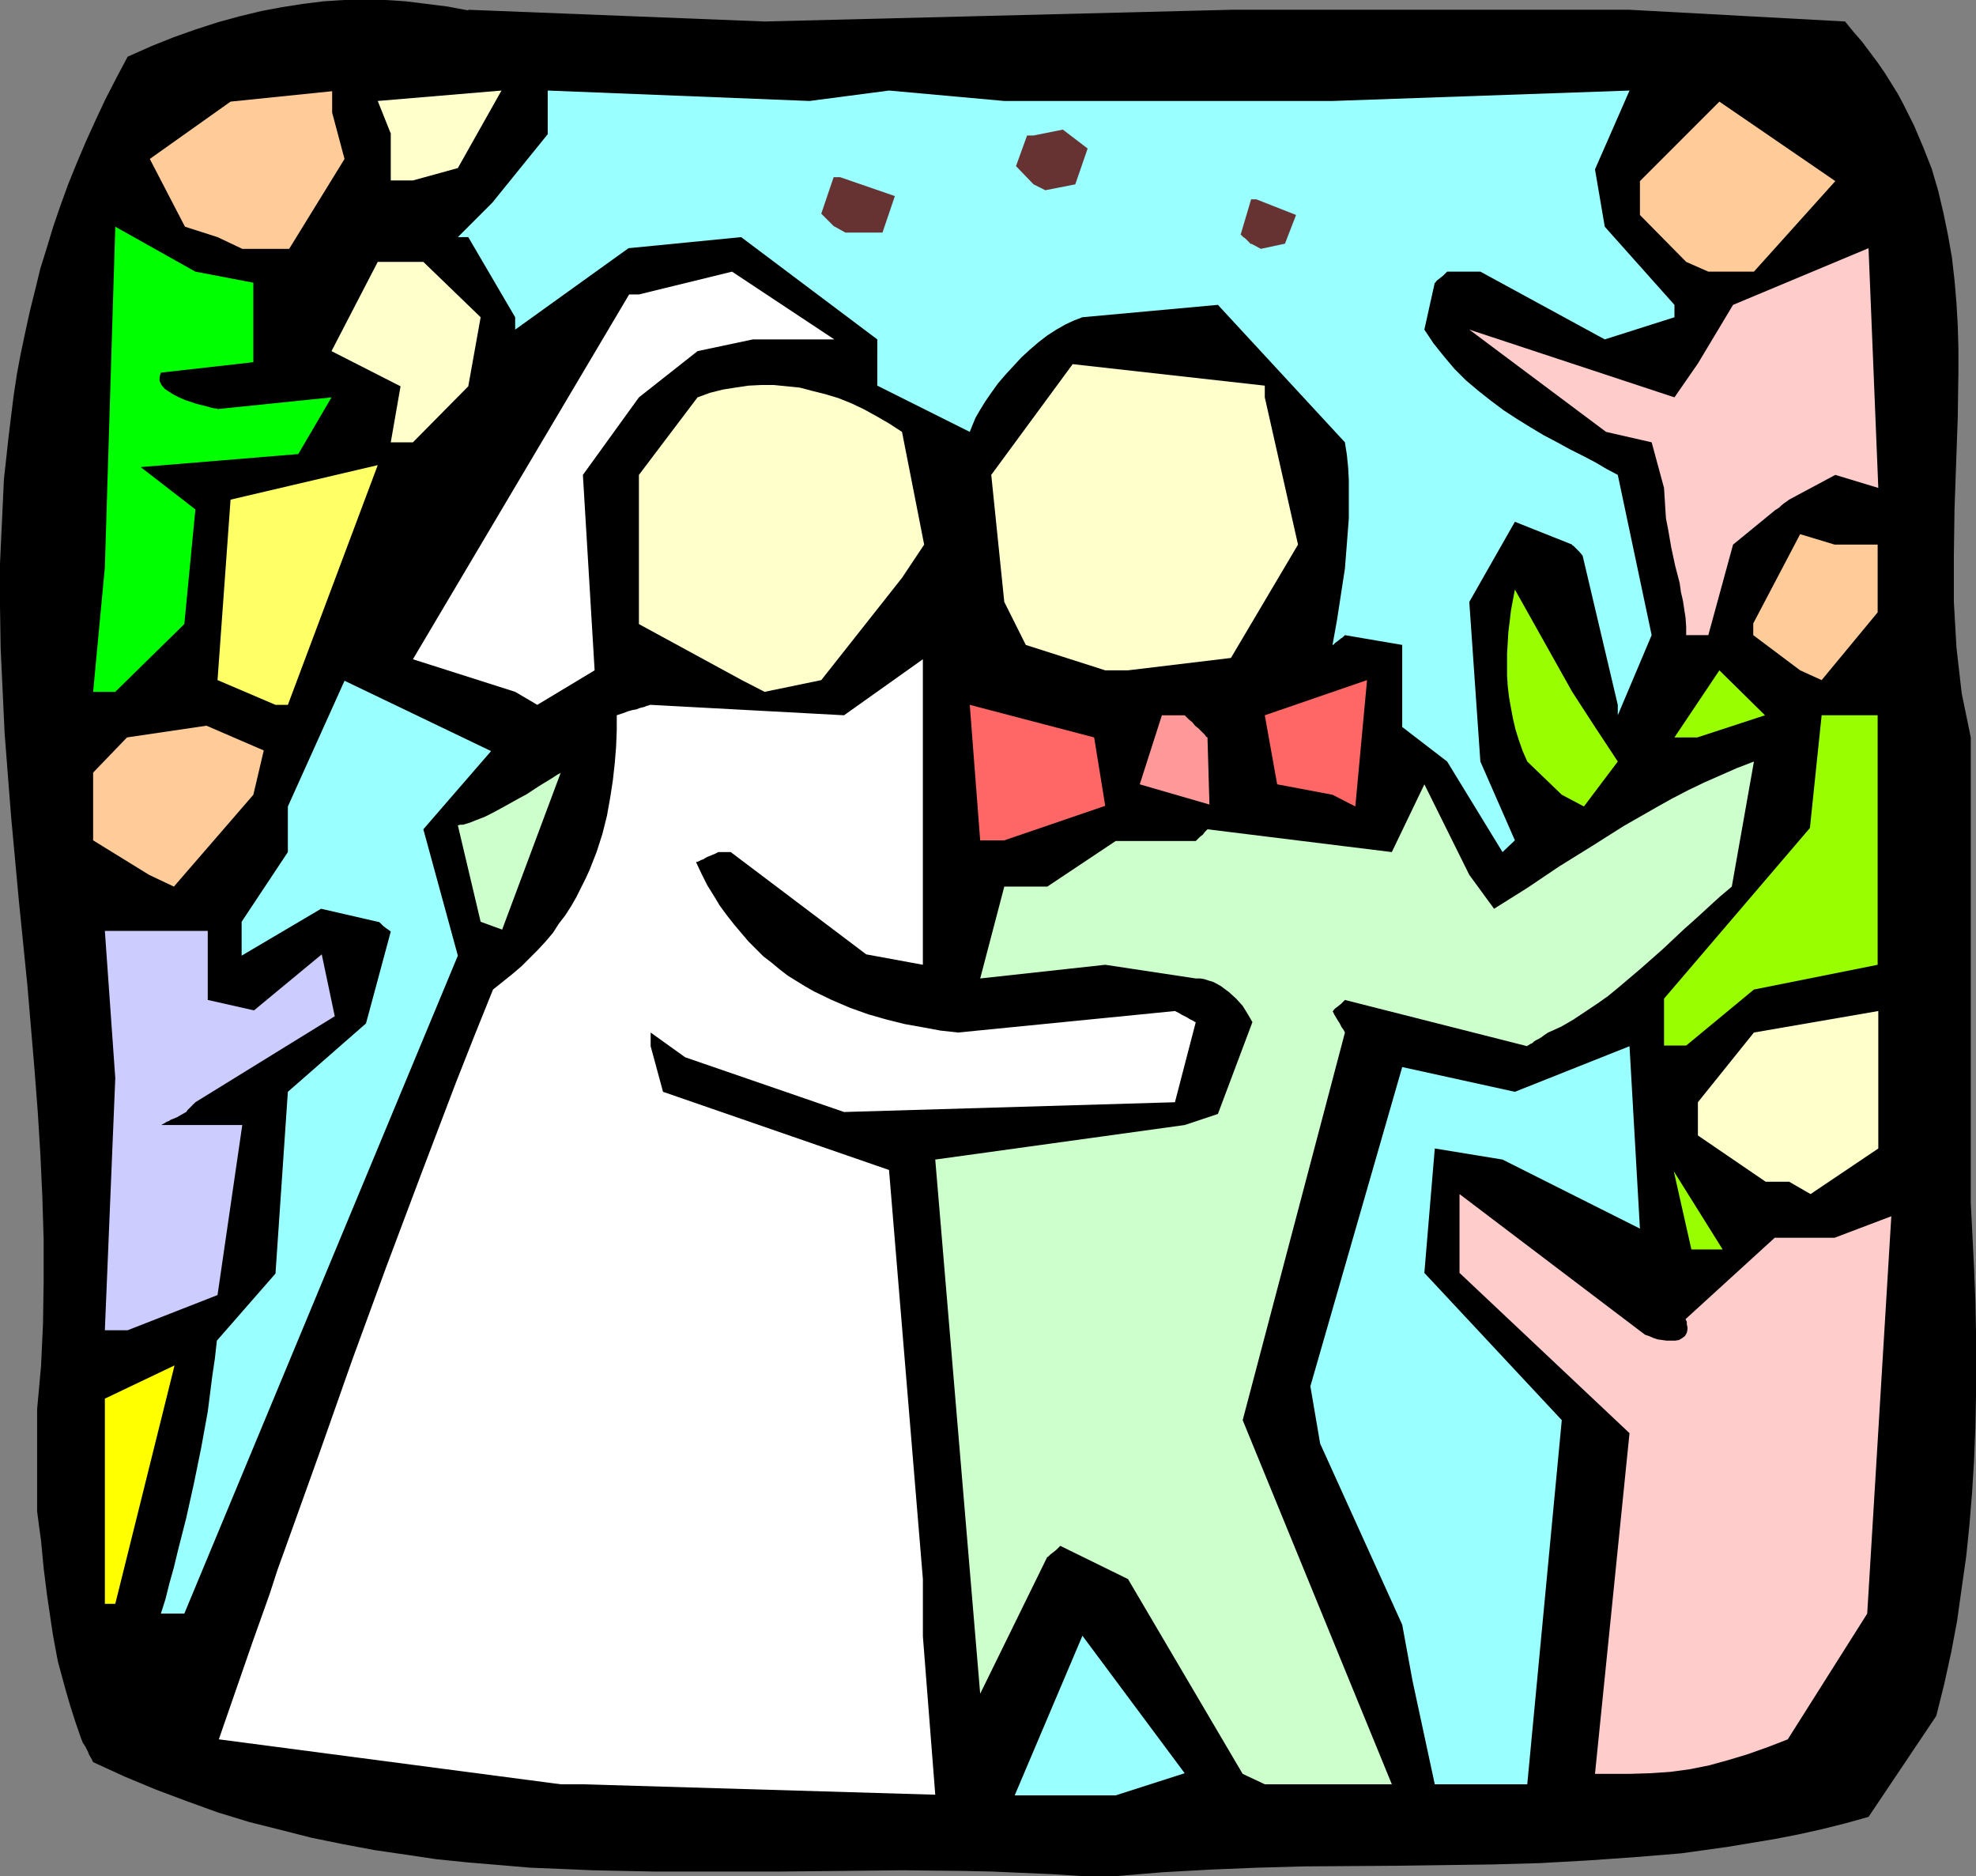
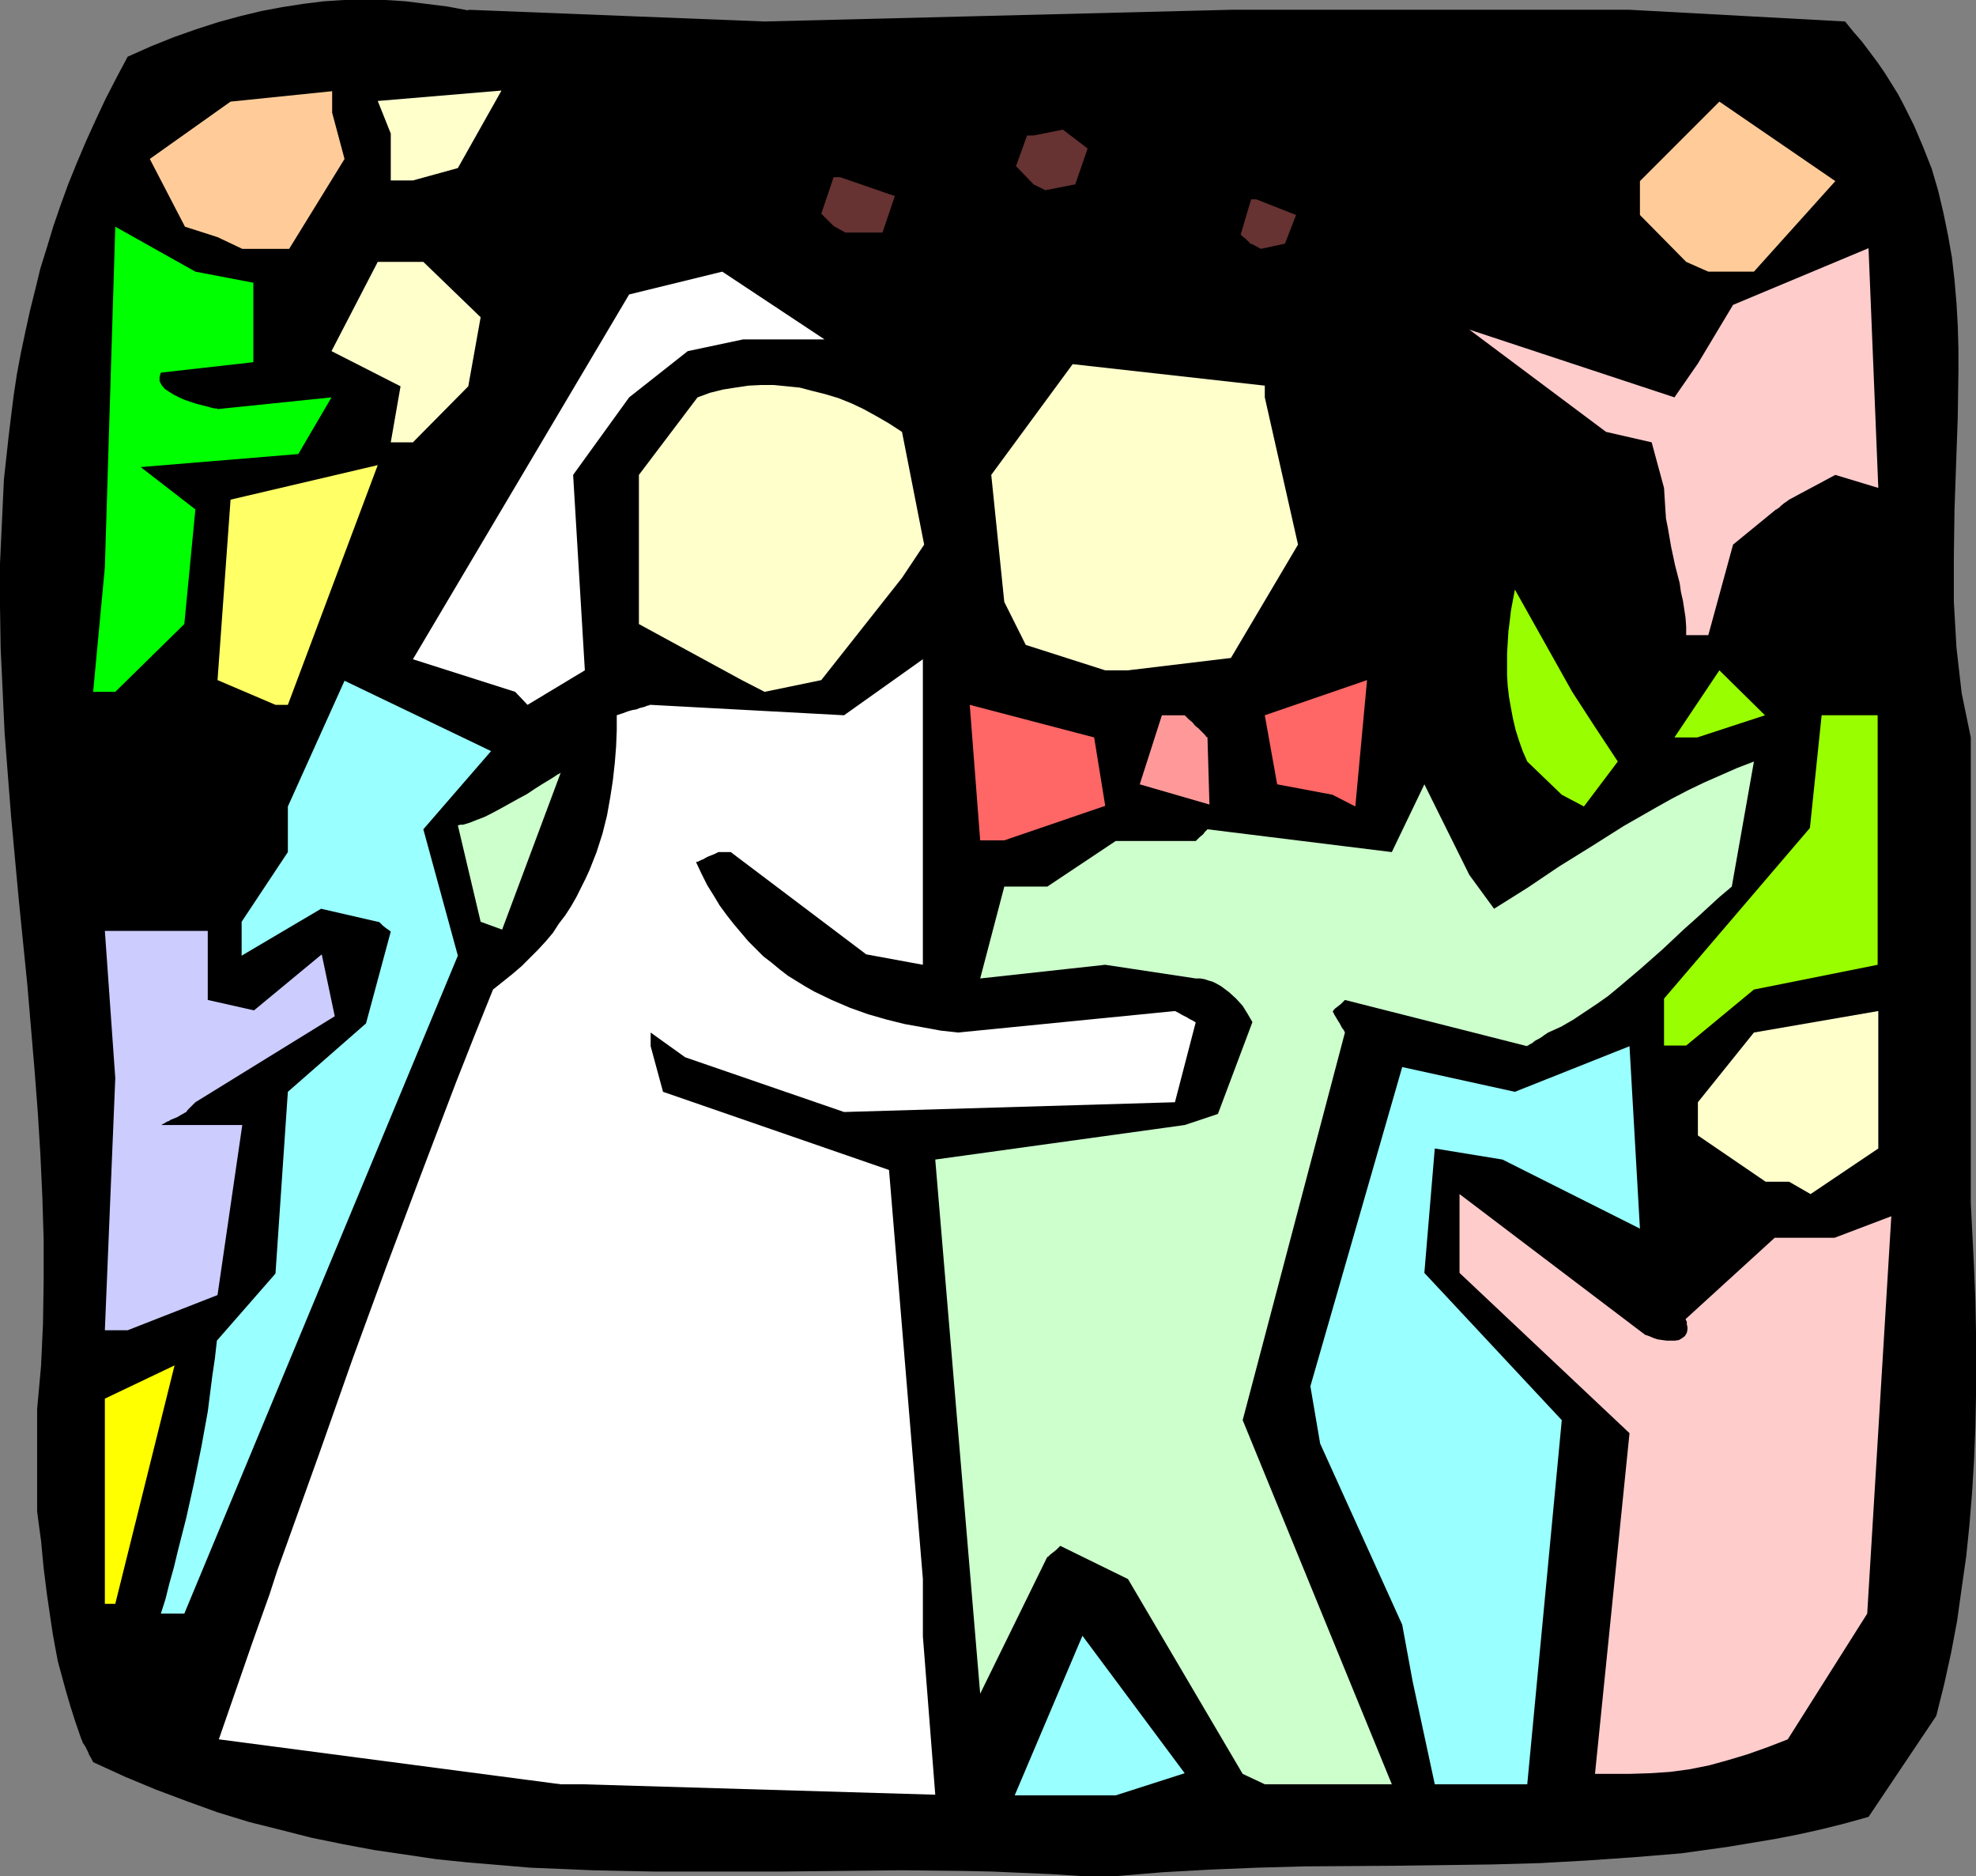
<svg xmlns="http://www.w3.org/2000/svg" xmlns:ns1="http://sodipodi.sourceforge.net/DTD/sodipodi-0.dtd" xmlns:ns2="http://www.inkscape.org/namespaces/inkscape" version="1.0" width="129.724mm" height="123.143mm" id="svg35" ns1:docname="Wedding Party 2.wmf">
  <rect width="100%" height="100%" fill="#808080" stroke="none" />
  <ns1:namedview id="namedview35" pagecolor="#ffffff" bordercolor="#000000" borderopacity="0.25" ns2:showpageshadow="2" ns2:pageopacity="0.0" ns2:pagecheckerboard="0" ns2:deskcolor="#d1d1d1" ns2:document-units="mm" />
  <defs id="defs1">
    <pattern id="WMFhbasepattern" patternUnits="userSpaceOnUse" width="6" height="6" x="0" y="0" />
  </defs>
  <path style="fill:#000000;fill-opacity:1;fill-rule:evenodd;stroke:none" d="m 268.579,465.423 -7.434,-0.485 -7.434,-0.323 -7.434,-0.323 -7.434,-0.162 -15.029,-0.162 -15.19,0.162 -15.352,0.162 H 177.921 162.569 l -15.514,-0.323 -7.595,-0.323 -7.918,-0.323 -7.595,-0.646 -7.757,-0.646 -7.918,-0.808 -7.595,-1.131 -7.757,-1.131 -7.757,-1.454 -7.918,-1.616 -7.595,-1.939 -7.757,-1.939 -7.918,-2.424 -7.595,-2.747 -7.757,-2.909 -7.757,-3.232 -7.757,-3.555 -0.485,-0.97 -0.485,-0.808 -0.323,-0.808 -0.323,-0.646 -0.323,-0.646 -0.323,-0.485 -0.323,-0.485 -0.162,-0.485 -0.162,-0.323 v 0 l -1.454,-4.202 -1.293,-4.04 -1.131,-3.879 -0.97,-3.555 -0.97,-3.555 -0.646,-3.394 -0.646,-3.555 -0.485,-3.232 -0.97,-6.626 -0.808,-6.464 -0.646,-6.787 -0.485,-3.555 -0.485,-3.717 v -25.372 l 0.97,-10.666 0.485,-10.504 0.162,-10.504 V 307.373 L 10.504,296.868 10.019,286.364 9.373,275.86 8.565,265.355 6.787,244.347 4.686,223.5 2.747,202.491 1.939,192.148 1.131,181.644 0.646,171.14 0.162,160.797 0,150.293 v -10.504 l 0.485,-10.343 0.485,-10.504 1.131,-10.343 0.646,-5.333 0.646,-5.171 0.808,-5.333 0.97,-5.171 1.131,-5.333 1.131,-5.171 1.293,-5.171 1.293,-5.333 1.616,-5.171 1.616,-5.333 1.778,-5.171 1.939,-5.333 2.101,-5.171 2.262,-5.333 2.424,-5.333 2.424,-5.171 2.747,-5.333 2.747,-5.171 5.818,-2.586 L 43.147,9.211 48.642,7.272 54.136,5.495 59.469,4.04 64.802,2.747 69.973,1.778 75.144,0.97 80.315,0.323 85.325,0 h 5.171 5.171 l 5.01,0.323 5.171,0.646 5.171,0.646 5.171,0.97 v -0.162 l 73.528,2.909 115.867,-2.909 h 19.554 79.184 l 53.49,2.909 2.101,2.586 2.101,2.424 1.939,2.586 1.939,2.586 1.778,2.586 1.616,2.586 1.616,2.586 1.454,2.747 1.293,2.586 1.293,2.586 2.262,5.333 2.101,5.333 1.616,5.495 1.293,5.495 1.131,5.495 0.97,5.495 0.646,5.656 0.485,5.656 0.323,5.656 0.162,5.656 v 5.656 l -0.162,11.312 -0.808,22.948 -0.162,11.474 v 5.818 5.656 l 0.323,5.656 0.323,5.656 0.646,5.656 0.646,5.656 1.131,5.495 1.131,5.495 v 115.386 l 0.808,16.161 0.323,7.919 0.162,7.919 v 8.08 7.919 l -0.162,7.919 -0.323,8.08 -0.485,7.919 -0.646,7.919 -0.808,7.919 -1.131,7.919 -1.131,8.08 -1.454,7.757 -1.778,8.08 -1.939,7.757 -16.806,25.049 -5.818,1.616 -5.818,1.454 -5.818,1.293 -5.818,1.131 -5.818,0.97 -5.818,0.97 -5.818,0.808 -5.818,0.808 -11.797,0.97 -11.635,0.808 -11.635,0.646 -11.635,0.323 -23.432,0.323 -23.432,0.162 -11.635,0.323 -11.797,0.485 -11.635,0.646 -11.635,0.97 z" id="path1" />
  <path style="fill:#ffffff;fill-opacity:1;fill-rule:evenodd;stroke:none" d="m 139.137,442.636 -84.84,-11.151 4.202,-12.12 4.202,-12.12 4.202,-11.797 1.939,-5.979 2.101,-5.818 8.403,-23.433 8.08,-22.948 8.403,-22.948 8.565,-22.786 8.726,-22.948 4.525,-11.474 4.686,-11.636 2.424,-1.939 2.424,-1.939 2.262,-1.939 2.101,-2.101 1.939,-1.939 1.939,-2.101 1.778,-2.101 1.454,-2.262 1.616,-2.101 1.454,-2.262 1.293,-2.262 1.131,-2.262 1.131,-2.262 0.97,-2.101 1.778,-4.525 1.454,-4.525 1.131,-4.525 0.808,-4.525 0.646,-4.202 0.485,-4.363 0.323,-4.04 0.162,-4.04 v -3.717 l 1.454,-0.485 1.293,-0.485 1.131,-0.323 0.97,-0.162 0.808,-0.323 0.646,-0.162 0.646,-0.162 0.323,-0.162 0.485,-0.162 h 0.162 l 0.323,-0.162 h 0.162 l 47.995,2.586 19.554,-13.898 v 75.793 L 214.928,236.751 181.315,211.379 h -3.07 l -0.97,0.485 -0.808,0.323 -0.808,0.323 -0.646,0.323 -0.485,0.323 -0.485,0.162 -0.646,0.323 -0.323,0.162 h -0.323 v 0.162 l 1.293,2.747 1.454,2.909 1.616,2.586 1.454,2.424 1.778,2.424 1.778,2.262 1.778,2.101 1.778,2.101 1.939,1.939 1.778,1.778 2.101,1.616 1.939,1.616 2.101,1.616 2.101,1.293 2.101,1.293 2.262,1.293 4.363,2.101 4.525,1.939 4.525,1.616 4.525,1.293 4.525,1.131 4.525,0.808 4.363,0.808 4.363,0.485 53.813,-5.333 0.97,0.485 0.808,0.485 0.646,0.323 0.646,0.323 0.485,0.323 0.323,0.162 0.646,0.323 0.485,0.323 h 0.162 v 0 l -5.171,19.877 -82.093,2.424 -39.43,-13.575 -8.565,-6.141 v 3.394 l 3.07,11.312 56.075,19.393 8.403,101.488 v 14.221 l 3.07,39.27 -87.425,-2.586 z" id="path2" />
  <path style="fill:#99ffff;fill-opacity:1;fill-rule:evenodd;stroke:none" d="m 251.773,445.384 16.806,-39.593 25.371,34.099 -17.13,5.495 h -19.392 z" id="path3" />
  <path style="fill:#ccffcc;fill-opacity:1;fill-rule:evenodd;stroke:none" d="m 308.332,440.051 -28.442,-48.32 -16.806,-8.242 -0.485,0.485 -0.485,0.485 -0.808,0.646 -0.646,0.485 -0.323,0.323 -0.162,0.162 -0.162,0.162 h -0.162 l -16.645,33.937 -11.15,-132.516 61.893,-8.565 8.242,-2.747 8.565,-22.786 -1.131,-1.939 -1.293,-2.101 -1.616,-1.778 -1.778,-1.616 -1.939,-1.454 -1.131,-0.646 -0.97,-0.485 -1.131,-0.323 -0.97,-0.323 -0.97,-0.162 h -1.131 l -22.462,-3.394 -31.027,3.394 5.979,-22.786 h 10.666 l 16.968,-11.312 h 19.877 l 0.97,-0.97 0.808,-0.646 0.485,-0.646 0.323,-0.323 0.162,-0.162 0.162,-0.162 v 0 l 45.733,5.656 8.08,-16.807 11.15,22.463 6.141,8.403 8.242,-5.171 7.918,-5.333 8.08,-5.01 7.918,-5.01 7.918,-4.525 4.04,-2.262 4.04,-2.101 4.04,-1.939 4.04,-1.778 4.04,-1.778 4.202,-1.616 v 0 l -5.494,31.028 -3.07,2.586 -5.818,5.333 -2.909,2.586 -5.333,5.01 -5.494,4.848 -5.333,4.525 -2.747,2.262 -2.747,1.939 -2.909,1.939 -2.909,1.939 -3.07,1.778 -3.232,1.454 -0.97,0.646 -0.646,0.485 -0.808,0.485 -0.646,0.323 -0.485,0.323 -0.323,0.323 -0.646,0.323 -0.485,0.323 h -0.162 v 0.162 l -45.248,-11.474 -0.485,0.485 -0.485,0.485 -0.808,0.646 -0.646,0.485 -0.323,0.323 -0.162,0.323 h -0.162 v 0 l 0.485,0.97 0.485,0.808 0.485,0.808 0.323,0.485 0.323,0.646 0.162,0.323 0.485,0.646 0.162,0.323 0.162,0.323 v 0 l -25.371,96.155 37.006,90.337 h -31.512 z" id="path4" />
  <path style="fill:#99ffff;fill-opacity:1;fill-rule:evenodd;stroke:none" d="m 356.004,442.636 -5.494,-25.534 -2.586,-14.06 -20.362,-44.926 -2.424,-14.221 22.786,-79.186 27.957,6.141 28.442,-11.312 2.586,45.249 -34.098,-17.13 -16.806,-2.747 -2.586,30.867 34.098,36.523 -8.565,90.337 h -16.806 z" id="path5" />
  <path style="fill:#ffcccc;fill-opacity:1;fill-rule:evenodd;stroke:none" d="m 395.758,440.051 8.565,-84.519 -42.178,-39.755 v -19.554 l 44.763,33.937 0.646,0.485 0.646,0.485 0.97,0.323 1.131,0.485 0.97,0.323 1.131,0.162 1.131,0.162 h 1.131 0.97 l 0.97,-0.162 0.808,-0.485 0.646,-0.485 0.485,-0.808 0.162,-0.808 v -0.646 l -0.162,-0.646 v -0.646 l -0.323,-0.646 22.139,-20.201 h 14.867 l 14.059,-5.333 -5.979,98.579 -19.715,31.19 -5.01,1.939 -5.01,1.778 -4.848,1.454 -4.686,1.293 -4.848,0.97 -4.848,0.646 -4.848,0.323 -5.171,0.162 z" id="path6" />
  <path style="fill:#ffff00;fill-opacity:1;fill-rule:evenodd;stroke:none" d="m 26.018,397.872 v -50.906 l 17.291,-8.242 -14.706,59.147 z" id="path7" />
  <path style="fill:#99ffff;fill-opacity:1;fill-rule:evenodd;stroke:none" d="m 39.915,400.296 1.131,-3.555 0.97,-3.879 1.131,-4.04 0.97,-4.04 2.101,-8.242 1.939,-8.727 1.778,-8.727 1.616,-8.888 1.131,-8.888 0.646,-4.363 0.485,-4.363 14.544,-16.645 3.07,-45.088 19.392,-16.969 6.141,-22.786 -0.646,-0.485 -0.485,-0.323 -0.808,-0.646 -0.485,-0.485 -0.323,-0.323 -0.323,-0.162 h -0.162 v 0 L 79.669,225.439 59.954,237.075 v -8.403 L 71.427,211.379 v -11.312 l 14.059,-31.19 36.36,17.453 -16.806,19.393 8.565,31.351 -67.872,163.221 z" id="path8" />
  <path style="fill:#ccccff;fill-opacity:1;fill-rule:evenodd;stroke:none" d="m 26.018,329.998 2.586,-62.541 -2.586,-36.523 h 25.533 v 17.13 l 11.474,2.586 16.806,-13.898 3.232,15.352 -34.582,21.332 -0.808,0.808 -0.646,0.646 -0.485,0.485 -0.323,0.485 -0.323,0.162 v 0 l -1.131,0.646 -0.808,0.485 -0.808,0.323 -0.808,0.323 -0.485,0.323 -0.485,0.162 -0.485,0.323 -0.323,0.162 -0.323,0.162 -0.162,0.162 h -0.162 20.2 l -6.141,42.179 -22.301,8.727 z" id="path9" />
-   <path style="fill:#99ff00;fill-opacity:1;fill-rule:evenodd;stroke:none" d="m 419.675,309.958 -4.363,-19.393 12.12,19.393 z" id="path10" />
  <path style="fill:#ffffcc;fill-opacity:1;fill-rule:evenodd;stroke:none" d="m 443.915,293.152 h -5.818 L 421.291,281.678 v -8.242 l 13.898,-17.292 30.866,-5.333 v 34.099 l -16.806,11.312 z" id="path11" />
  <path style="fill:#99ff00;fill-opacity:1;fill-rule:evenodd;stroke:none" d="m 412.888,259.376 v -11.636 l 36.198,-42.341 2.909,-27.958 h 13.898 v 47.835 14.06 l -30.704,6.141 -16.806,13.898 z" id="path12" />
  <path style="fill:#ccffcc;fill-opacity:1;fill-rule:evenodd;stroke:none" d="m 119.261,228.671 -5.656,-23.918 0.646,-0.162 h 0.646 l 1.616,-0.485 1.616,-0.646 2.101,-0.808 1.939,-0.97 2.101,-1.131 4.363,-2.424 2.101,-1.131 1.939,-1.293 1.778,-1.131 1.616,-0.97 1.293,-0.808 0.485,-0.323 0.485,-0.323 0.323,-0.162 0.323,-0.162 0.162,-0.162 v 0 l -14.544,38.947 z" id="path13" />
-   <path style="fill:#ffcc99;fill-opacity:1;fill-rule:evenodd;stroke:none" d="m 37.006,217.036 -13.898,-8.565 v -16.807 l 8.403,-8.727 19.715,-2.909 14.221,6.141 -2.586,10.989 -19.715,22.786 z" id="path14" />
-   <path style="fill:#99ffff;fill-opacity:1;fill-rule:evenodd;stroke:none" d="m 372.811,211.379 -13.736,-22.463 -11.15,-8.565 V 159.989 l -14.221,-2.424 -0.485,0.485 -0.485,0.323 -0.808,0.646 -0.646,0.485 -0.323,0.323 -0.162,0.162 h -0.162 v 0 l 1.131,-6.303 0.97,-6.303 0.97,-6.303 0.485,-6.141 0.485,-6.303 v -6.303 -3.232 l -0.162,-3.071 -0.323,-3.232 -0.485,-3.07 -31.512,-34.099 -33.613,3.07 -2.101,0.808 -2.101,0.97 -2.262,1.293 -2.262,1.454 -2.101,1.616 -2.262,1.939 -2.101,1.939 -1.939,2.101 -1.939,2.101 -1.939,2.262 -1.616,2.262 -1.454,2.101 -1.293,2.101 -1.131,1.939 -0.808,1.939 -0.646,1.616 -22.947,-11.474 V 84.196 L 183.901,58.824 155.944,61.572 127.825,81.772 V 78.702 L 116.19,58.824 h -2.586 l 8.565,-8.565 13.736,-16.969 V 22.463 l 64.963,2.586 19.715,-2.586 28.603,2.586 h 36.198 45.248 l 73.69,-2.586 -8.565,19.554 2.424,14.221 17.291,19.393 v 3.07 l -17.291,5.495 -30.866,-16.807 h -8.242 l -0.485,0.485 -0.485,0.485 -0.808,0.646 -0.646,0.485 -0.323,0.323 -0.162,0.323 h -0.162 v 0 0 l -2.586,11.636 2.262,3.394 2.586,3.232 2.586,3.07 2.909,2.909 3.07,2.586 3.07,2.424 3.232,2.424 3.232,2.101 3.394,2.101 3.232,1.939 3.394,1.778 3.232,1.778 3.232,1.616 3.07,1.616 2.747,1.616 2.747,1.454 8.403,39.755 -8.403,19.877 v -2.586 l -8.726,-37.008 v 0 l -0.808,-0.97 -0.646,-0.646 -0.485,-0.485 -0.323,-0.323 -0.323,-0.162 v -0.162 l -14.221,-5.656 -11.312,19.877 2.747,39.593 8.565,19.554 z" id="path15" />
  <path style="fill:#ff6666;fill-opacity:1;fill-rule:evenodd;stroke:none" d="m 243.208,208.471 -2.586,-33.614 30.866,8.08 2.747,16.969 -25.048,8.565 z" id="path16" />
  <path style="fill:#ff6666;fill-opacity:1;fill-rule:evenodd;stroke:none" d="m 330.633,197.158 -13.736,-2.586 -3.07,-17.13 25.371,-8.727 -2.909,31.351 z" id="path17" />
  <path style="fill:#99ff00;fill-opacity:1;fill-rule:evenodd;stroke:none" d="m 387.516,197.158 -8.565,-8.242 v 0 l -1.131,-2.586 -0.97,-2.747 -0.808,-2.586 -0.646,-2.747 -0.485,-2.586 -0.485,-2.747 -0.323,-2.747 -0.162,-2.586 v -2.747 -2.747 l 0.162,-2.586 0.162,-2.747 0.323,-2.586 0.323,-2.747 0.97,-5.171 14.221,25.372 5.656,8.727 5.656,8.565 -8.403,11.151 z" id="path18" />
  <path style="fill:#ff9999;fill-opacity:1;fill-rule:evenodd;stroke:none" d="m 282.8,194.572 5.494,-17.13 h 5.656 l 0.97,0.97 0.97,0.808 0.646,0.808 0.808,0.646 0.485,0.485 0.485,0.485 0.323,0.323 0.323,0.323 0.323,0.485 0.323,0.162 v 0 l 0.485,16.645 z" id="path19" />
  <path style="fill:#99ff00;fill-opacity:1;fill-rule:evenodd;stroke:none" d="m 415.473,182.937 11.15,-16.645 11.312,11.151 -16.806,5.495 z" id="path20" />
  <path style="fill:#ffff66;fill-opacity:1;fill-rule:evenodd;stroke:none" d="m 68.357,174.857 -14.382,-6.141 3.232,-44.765 36.522,-8.565 -22.301,59.471 z" id="path21" />
  <path style="fill:#00ff00;fill-opacity:1;fill-rule:evenodd;stroke:none" d="M 23.109,171.625 26.018,140.758 28.603,56.239 48.48,67.389 62.862,70.137 V 89.852 l -22.947,2.586 -0.162,0.485 -0.162,0.646 v 0.485 0.485 l 0.485,0.97 0.808,0.97 0.97,0.646 1.293,0.808 1.293,0.646 1.454,0.646 2.909,0.97 1.293,0.323 1.293,0.323 1.131,0.323 0.808,0.162 h 0.485 l 0.162,0.162 v 0 l 28.28,-2.909 -8.242,14.06 -39.107,3.232 13.574,10.504 -2.747,28.442 -17.13,16.807 z" id="path22" />
-   <path style="fill:#ffffff;fill-opacity:1;fill-rule:evenodd;stroke:none" d="m 127.825,171.625 -25.371,-8.08 53.651,-90.499 h 2.424 l 23.109,-5.656 25.371,16.807 h -20.2 l -13.736,2.909 -14.544,11.474 -13.898,19.231 2.909,48.482 -14.221,8.565 z" id="path23" />
+   <path style="fill:#ffffff;fill-opacity:1;fill-rule:evenodd;stroke:none" d="m 127.825,171.625 -25.371,-8.08 53.651,-90.499 l 23.109,-5.656 25.371,16.807 h -20.2 l -13.736,2.909 -14.544,11.474 -13.898,19.231 2.909,48.482 -14.221,8.565 z" id="path23" />
  <path style="fill:#ffffcc;fill-opacity:1;fill-rule:evenodd;stroke:none" d="m 184.062,168.716 -25.533,-13.898 v -2.909 -34.099 l 14.544,-19.231 3.07,-1.131 3.232,-0.808 3.07,-0.485 3.232,-0.485 3.232,-0.162 h 3.07 l 3.232,0.323 3.232,0.323 3.07,0.808 3.232,0.808 3.232,0.97 3.232,1.293 3.07,1.454 3.232,1.778 3.07,1.778 3.232,2.101 5.494,27.958 -5.494,8.242 -20.038,25.372 -14.059,2.909 z" id="path24" />
  <path style="fill:#ffffcc;fill-opacity:1;fill-rule:evenodd;stroke:none" d="m 274.235,166.292 -19.715,-6.303 -5.333,-10.666 -3.232,-31.513 20.2,-27.473 47.672,5.333 v 2.909 l 8.242,36.523 -16.645,28.119 -25.533,3.07 z" id="path25" />
-   <path style="fill:#ffcc99;fill-opacity:1;fill-rule:evenodd;stroke:none" d="m 446.662,166.292 -11.635,-8.727 v -2.909 l 11.635,-22.14 8.565,2.586 h 10.666 v 16.807 l -13.898,16.807 z" id="path26" />
  <path style="fill:#ffcccc;fill-opacity:1;fill-rule:evenodd;stroke:none" d="m 418.382,157.565 v -2.101 l -0.162,-2.262 -0.646,-4.202 -0.485,-2.101 -0.323,-2.262 -1.131,-4.363 -0.97,-4.525 -0.808,-4.687 -0.485,-2.424 -0.162,-2.424 -0.162,-2.586 -0.162,-2.586 -3.07,-11.312 -11.312,-2.586 -33.936,-25.372 50.904,16.807 5.818,-8.403 8.726,-14.544 33.613,-14.06 2.424,59.471 -10.666,-3.232 -11.474,6.141 -0.646,0.485 -0.485,0.323 -0.808,0.646 -0.485,0.485 -0.485,0.323 -0.162,0.162 h -0.162 v 0 l -10.666,8.727 -6.141,22.463 z" id="path27" />
  <path style="fill:#ffffcc;fill-opacity:1;fill-rule:evenodd;stroke:none" d="M 96.96,109.73 99.384,95.832 82.254,87.105 93.728,64.965 h 11.312 l 14.221,13.736 -3.07,17.13 -13.736,13.898 z" id="path28" />
  <path style="fill:#ffcc99;fill-opacity:1;fill-rule:evenodd;stroke:none" d="M 418.382,64.965 406.908,53.33 v -8.403 l 19.715,-19.716 28.765,19.716 -20.2,22.463 h -11.312 z" id="path29" />
  <path style="fill:#ffcc99;fill-opacity:1;fill-rule:evenodd;stroke:none" d="m 53.974,58.824 -8.08,-2.586 -8.726,-16.807 20.038,-14.221 25.21,-2.586 v 5.333 L 85.486,39.432 71.75,61.733 H 60.115 Z" id="path30" />
  <path style="fill:#663232;fill-opacity:1;fill-rule:evenodd;stroke:none" d="m 310.433,60.602 -0.808,-0.808 -0.646,-0.646 -0.485,-0.323 -0.323,-0.323 -0.162,-0.162 -0.162,-0.162 2.586,-8.727 h 1.293 l 9.858,3.879 -2.747,7.111 -5.979,1.293 -2.424,-1.293 z" id="path31" />
  <path style="fill:#663232;fill-opacity:1;fill-rule:evenodd;stroke:none" d="m 256.459,45.734 -4.363,-4.525 2.747,-7.595 h 1.616 l 7.272,-1.454 6.141,4.687 -3.07,8.888 -7.434,1.454 z" id="path32" />
  <path style="fill:#663232;fill-opacity:1;fill-rule:evenodd;stroke:none" d="m 206.848,56.077 -3.07,-3.07 3.07,-9.05 h 1.616 l 13.574,4.687 -3.07,9.05 h -9.211 z" id="path33" />
  <path style="fill:#663232;fill-opacity:1;fill-rule:evenodd;stroke:none" d="m 302.192,47.673 h 14.706 -6.141 z" id="path34" />
  <path style="fill:#ffffcc;fill-opacity:1;fill-rule:evenodd;stroke:none" d="M 96.96,44.765 V 33.129 L 93.728,25.049 124.432,22.463 113.605,41.694 102.454,44.765 Z" id="path35" />
</svg>